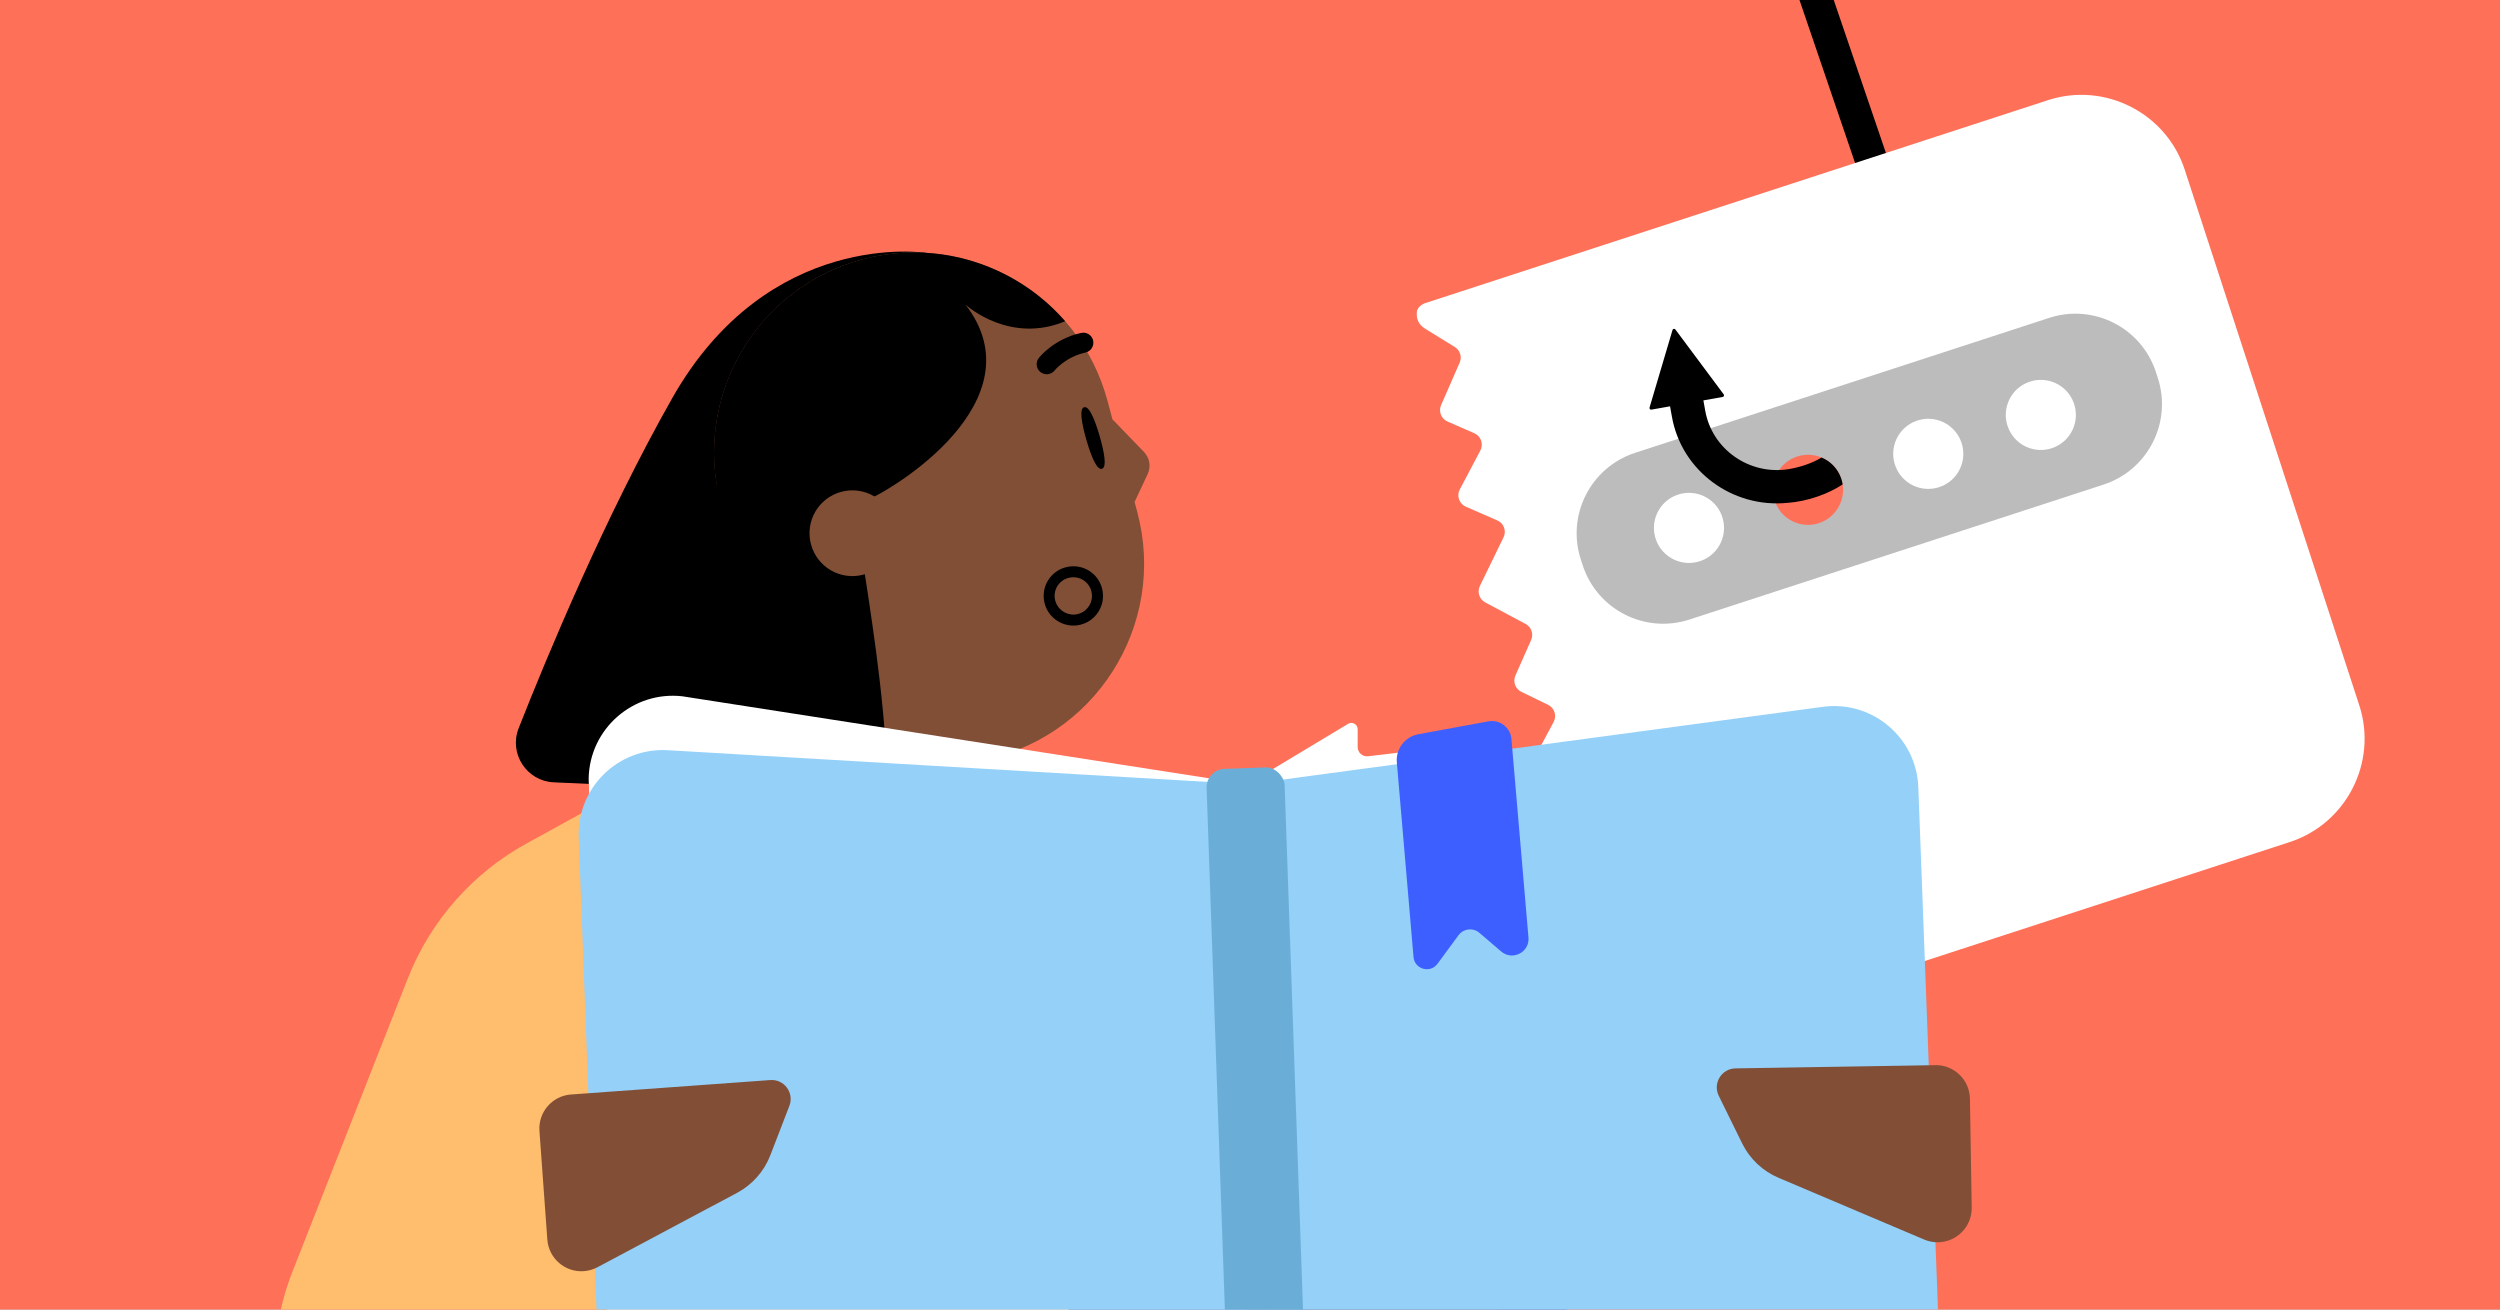
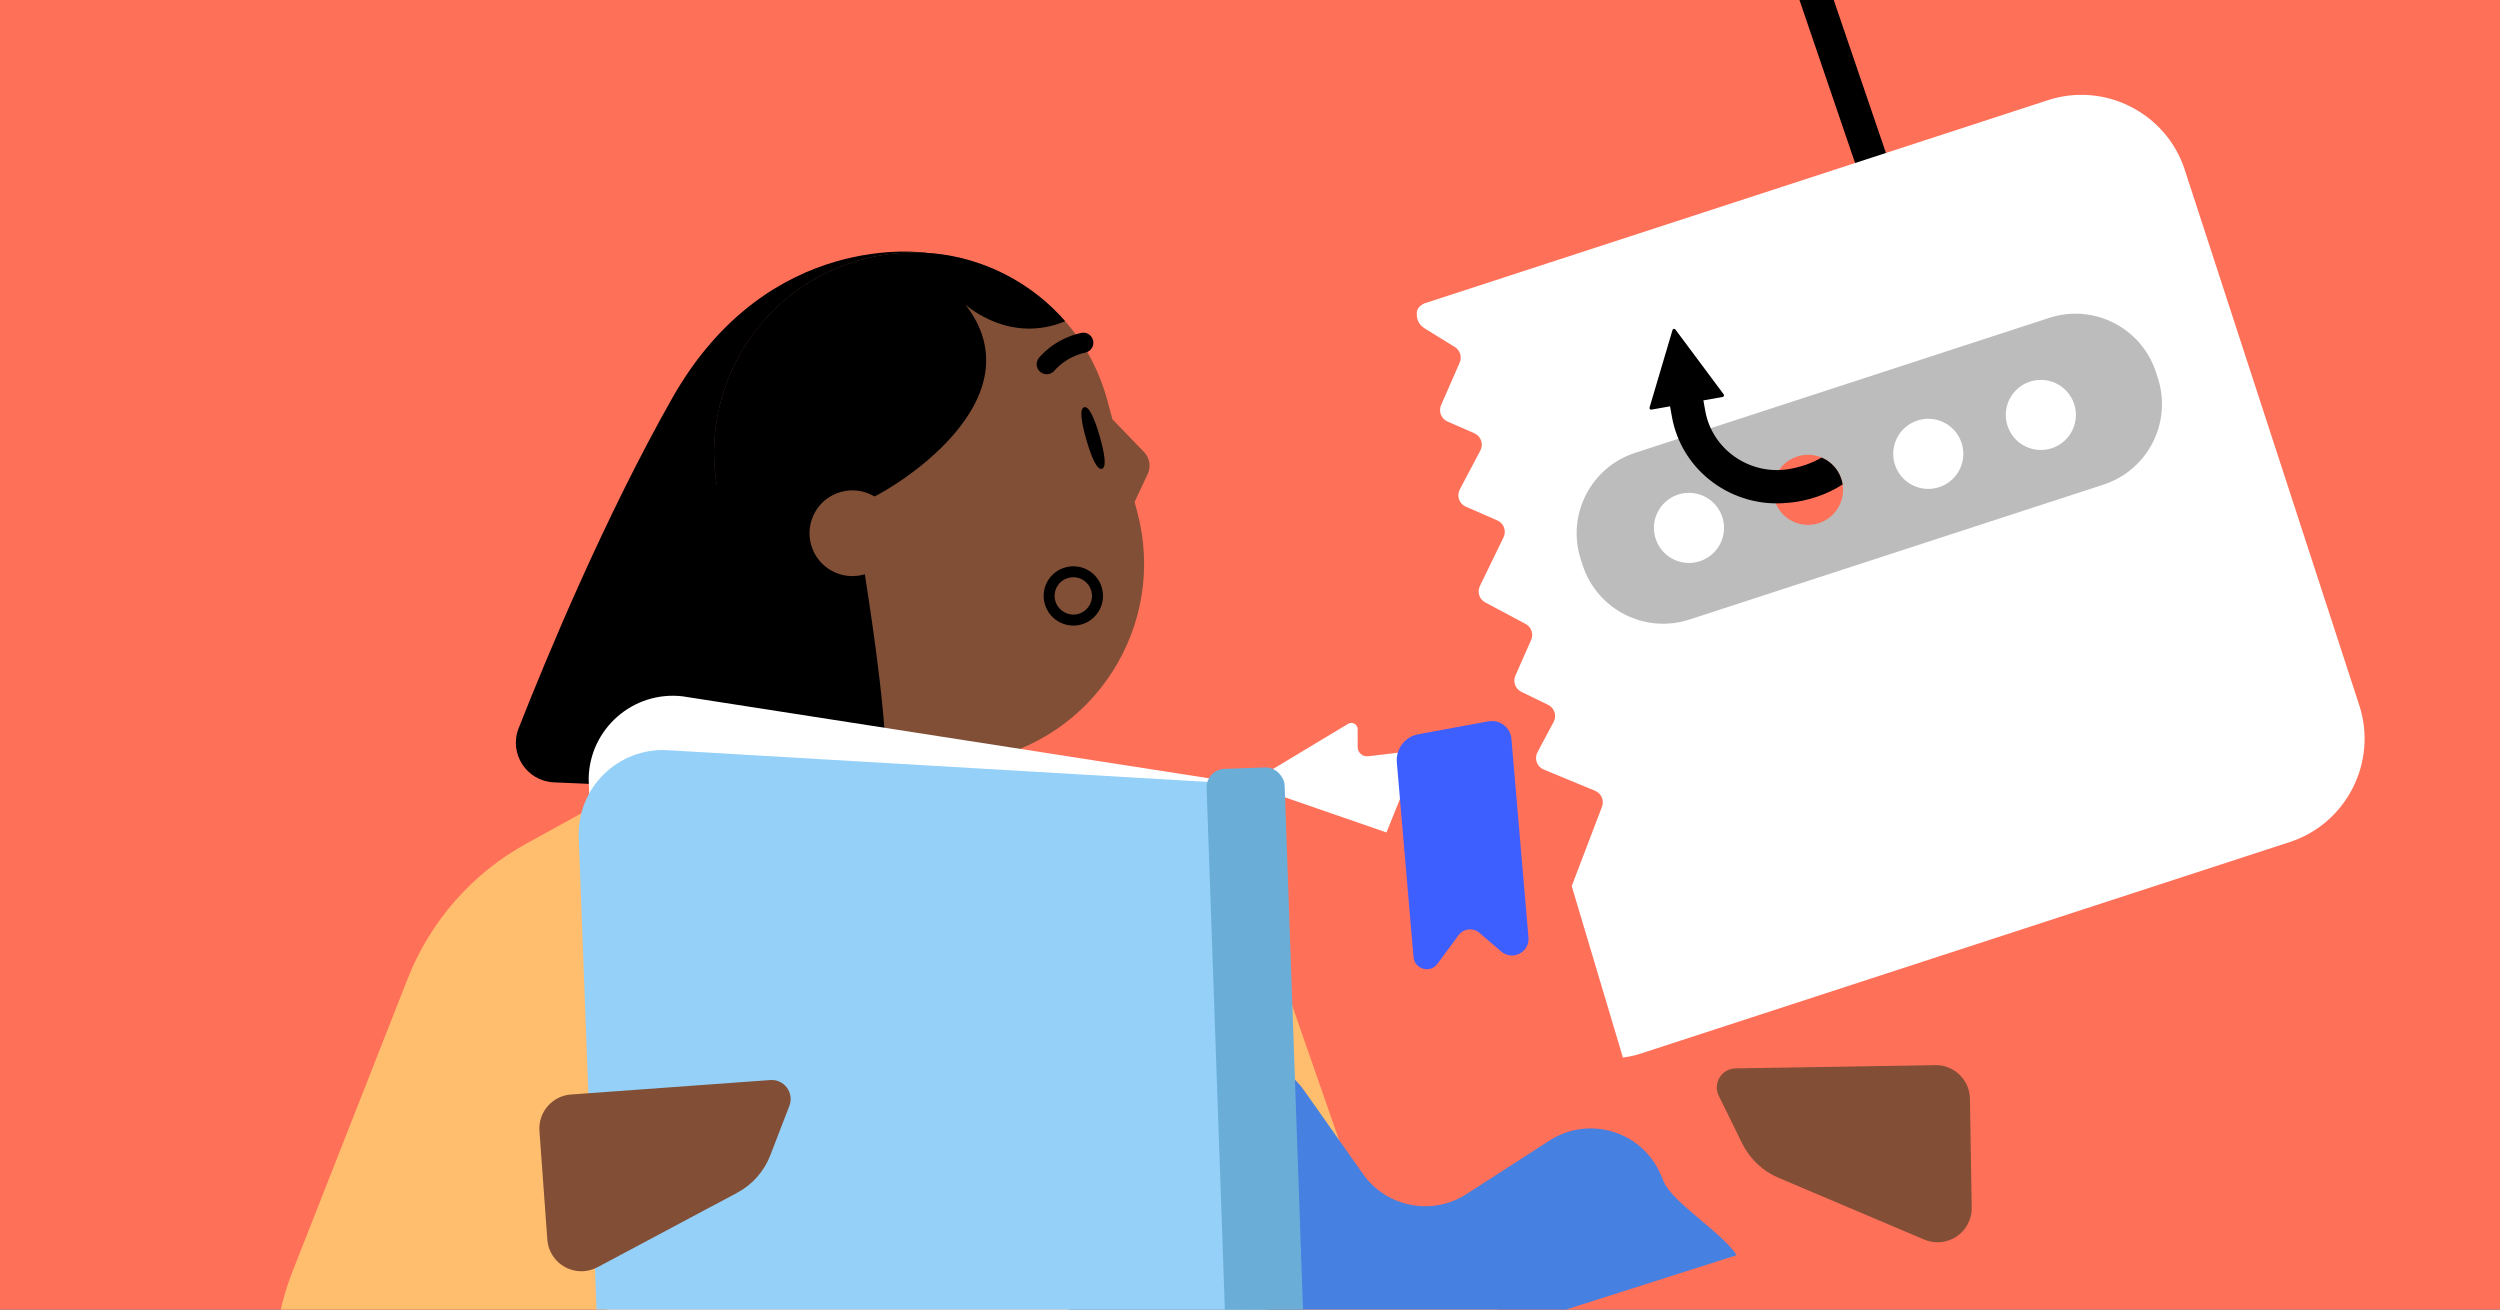
<svg xmlns="http://www.w3.org/2000/svg" fill="none" height="495" viewBox="0 0 945 495" width="945">
  <rect x="0" y="0" width="945" height="495" fill="#333333" stroke="none" />
  <clipPath id="clip0_2328_9">
    <path d="M0 0H945V495H0Z" />
  </clipPath>
  <clipPath id="clip1_2328_9">
    <path d="M0-87H970.62V682.23H0Z" />
  </clipPath>
  <g clip-path="url(#clip0_2328_9)">
-     <path d="M0 0H945V495H0Z" fill="#ffffff" />
    <g clip-path="url(#clip1_2328_9)">
      <path d="M971-14H0V508H971V-14Z" fill="#ff7059" />
      <path d="M471.54 296.48 509.58 273.61C511.17 272.65 513.2 273.8 513.2 275.66V282.38C513.2 284.49 515.04 286.12 517.13 285.87L536.62 283.54 524.09 314.67 471.53 296.49 471.54 296.48Z" fill="#ffffff" />
      <path d="M350.07 95.57C350.07 95.57 290.54 86.17 254.09 150.52 228.74 195.28 206.96 247.58 196.05 275.27 192.28 284.83 199.05 295.25 209.32 295.72L277.21 298.77C284.24 299.09 290.55 294.46 292.36 287.66L305.34 238.89C305.76 237.3 306.44 235.8 307.36 234.43L307.49 234.23C309.77 230.82 310.54 226.63 309.64 222.63L302.88 192.61C302.05 188.94 302.64 185.09 304.52 181.83L325.58 145.34 350.06 100.09" fill="#000000" />
      <path d="M369.59 287.64C413.46 280.12 441.4 236.52 429.88 193.51L418.63 151.51C407.82 111.16 366.35 87.22 326 98.03 285.65 108.84 261.71 150.33 272.52 190.66L301.63 299.3" fill="#814f36" />
      <path d="M420.5 158.47H420.47L420.5 176.28 428.86 189.78 433.83 179.18C435.14 176.37 434.58 173.08 432.45 170.86L420.49 158.48H420.5V158.47Z" fill="#814f36" />
      <path d="M254.48 262.93 322.19 338.2C347.36 331.42 329.67 236.48 324.08 198.73 324.7 195.69 325.31 192.71 325.96 189.84 337.85 185.31 392.87 151.35 364.98 115.17 365.89 115.99 381.96 130.03 402.63 121.44 402.37 121.14 402.11 120.84 401.84 120.55 383.41 100.06 354.41 90.41 325.97 98.03 288.29 108.13 264.93 144.96 270.79 182.64 271.23 185.35 253.76 260.3 254.47 262.93H254.48Z" fill="#000000" />
      <path d="M326.39 217.21C317.74 219.53 308.86 214.4 306.55 205.75 304.23 197.1 309.36 188.22 318.01 185.91 326.66 183.59 335.54 188.72 337.85 197.37 340.17 206.02 335.04 214.9 326.39 217.21Z" fill="#814f36" />
      <g fill="#000000">
        <path d="M396.66 141.32C397.42 141.12 398.14 140.68 398.65 140.03 398.68 139.98 402.79 134.9 410.32 133.26 412.39 132.8 413.64 130.78 413.21 128.73 412.76 126.68 410.72 125.38 408.68 125.84 398.38 128.1 392.88 135.04 392.66 135.34 391.37 136.99 391.66 139.37 393.31 140.66 394.3 141.43 395.55 141.64 396.66 141.34" />
        <path d="M409.8 153.93C407.92 154.48 408.81 159.86 410.66 166.3 412.53 172.73 414.65 177.76 416.53 177.21 418.41 176.66 417.52 171.28 415.67 164.84 413.8 158.41 411.68 153.38 409.8 153.93Z" />
        <path clip-rule="evenodd" d="M399.17 227.88C400.44 231.08 403.97 232.95 407.39 232.12 408.67 231.81 409.76 231.18 410.62 230.34V230.33C412.36 228.64 413.18 226.12 412.57 223.59 411.64 219.8 407.86 217.48 404.03 218.41 400.22 219.33 397.93 223.13 398.84 226.91 398.93 227.24 399.02 227.56 399.16 227.87L399.17 227.88ZM395.32 229.45C397.36 234.55 402.94 237.47 408.37 236.16 410.38 235.67 412.14 234.68 413.53 233.31 416.29 230.63 417.6 226.62 416.63 222.61 415.16 216.59 409.13 212.91 403.07 214.37 397 215.84 393.36 221.91 394.83 227.92 394.96 228.44 395.11 228.96 395.33 229.45H395.32Z" fill-rule="evenodd" />
        <path d="M667.41-37.5 724.06 128.58C728.53 141.69 720.93 156.18 707.11 160.9L710.87 171.91C731.08 165.02 742.21 143.8 735.67 124.63L663.48-87 651.69-86.18 667.4-37.5H667.41Z" />
      </g>
      <path d="M613.46 399.75C615.72 399.47 617.99 398.97 620.23 398.24L865.54 318.29C886.98 311.3 898.8 288.05 891.81 266.61L825.82 64.13C818.83 42.69 795.58 30.87 774.14 37.86L538.61 114.62C538.61 114.62 535.69 115.66 535.55 118.09 535.41 120.52 536.1 122.64 538.71 124.25L549.92 131.17C551.92 132.4 552.7 134.92 551.76 137.07L544.73 153.14C543.69 155.52 544.77 158.3 547.16 159.34L557.3 163.77C559.81 164.87 560.86 167.86 559.58 170.29L551.8 185.01C550.52 187.43 551.57 190.43 554.08 191.53L565.99 196.72C568.44 197.79 569.51 200.69 568.34 203.1L559.4 221.49C558.29 223.77 559.18 226.51 561.42 227.71L576.68 235.85C578.86 237.01 579.77 239.65 578.77 241.91L572.82 255.37C571.8 257.69 572.79 260.4 575.07 261.51L585.19 266.43C587.59 267.6 588.54 270.53 587.28 272.89L581.17 284.32C579.86 286.78 580.95 289.83 583.52 290.89L602.95 298.92C605.31 299.89 606.46 302.57 605.55 304.95L594.11 334.94" fill="#ffffff" />
      <path d="M774.602 120.157 618.065 171.17C601.261 176.646 592.079 194.707 597.555 211.51L598.261 213.678C603.737 230.481 621.798 239.664 638.601 234.188L795.139 183.175C811.942 177.699 821.125 159.638 815.649 142.835L814.942 140.667C809.467 123.864 791.406 114.681 774.602 120.157Z" fill="#bcbcbc" />
      <path d="M650.88 195C653.39 201.87 649.86 209.48 642.98 211.99 636.11 214.5 628.5 210.97 625.99 204.09 623.48 197.22 627.01 189.61 633.89 187.1 640.76 184.59 648.37 188.12 650.88 195Z" fill="#ffffff" />
      <path d="M695.88 180.61C698.39 187.48 694.86 195.09 687.98 197.6 681.11 200.11 673.5 196.58 670.99 189.7 668.48 182.83 672.01 175.22 678.89 172.71 685.76 170.2 693.37 173.73 695.88 180.61Z" fill="#ff7059" />
      <path d="M741.33 167.01C743.84 173.88 740.31 181.49 733.43 184 726.56 186.51 718.95 182.98 716.44 176.1 713.93 169.23 717.46 161.62 724.34 159.11 731.21 156.6 738.82 160.13 741.33 167.01Z" fill="#ffffff" />
      <path d="M783.88 152.3C786.39 159.17 782.86 166.78 775.98 169.29 769.11 171.8 761.5 168.27 758.99 161.39 756.48 154.52 760.01 146.91 766.89 144.4 773.76 141.89 781.37 145.42 783.88 152.3Z" fill="#ffffff" />
      <path d="M123.84 577.54C102.85 549.75 97.83 513.02 110.58 480.6L154.12 369.9C162.67 348.16 178.56 330.08 199.04 318.83L271.7 278.87 377.94 283.07 449.09 329.86C467.47 341.96 481.37 359.77 488.61 380.56L516.23 459.86C522.18 476.93 524.52 488.08 542.58 488.8 574.86 490.08 599.98 517.28 598.71 549.54 597.63 576.81 580.51 600.85 555.1 610.79L387.17 682.24 197.19 674.73 123.84 577.58" fill="#ffbd6e" />
      <path d="M247.93 562.89 470.86 596.92 471.54 296.46 257.95 263.2C239.27 261.08 222.83 275.52 222.51 294.31L230.79 530.16C230.5 547.44 230.84 560.28 247.92 562.88L247.93 562.89Z" fill="#ffffff" />
      <path d="M482.8 529.78C455.82 524.82 429.47 519.97 429.47 519.97 420.72 518.36 413.21 512.8 409.12 504.9L382.92 454.33C377.62 444.1 378.93 431.69 386.26 422.79L403.08 402.36C409.73 394.29 420.22 390.46 430.51 392.35L474.62 400.46C482.02 401.82 488.6 406.03 492.94 412.18L515.21 443.76C524.1 456.37 541.36 459.72 554.33 451.36L585.7 431.14C600.74 421.45 620.89 427.68 627.83 444.17L628.81 446.49C632.31 454.8 651.12 465.95 656.43 474.47" fill="#4680e0" />
      <path d="M258.71 583.38 483.16 605.26 471.54 296.45 252.45 283.58C233.68 282.48 218.05 297.79 218.76 316.57L227.56 550.3C228.21 567.57 241.52 581.7 258.72 583.37L258.71 583.38Z" fill="#94d0f8" />
-       <path d="M689.05 267.18 471.55 296.48 483.17 605.29 705.34 566.6C722.36 563.64 734.57 548.55 733.92 531.28L725.12 297.55C724.41 278.76 707.67 264.67 689.04 267.18H689.05Z" fill="#94d0f8" />
      <path d="M571.32 279.35 577.76 354.37C578.24 359.95 571.71 363.3 567.45 359.66L559.2 352.6C556.81 350.56 553.2 350.97 551.33 353.5L543.37 364.31C540.62 368.05 534.7 366.38 534.31 361.76L528 288.19C527.56 283.08 531.08 278.47 536.12 277.54L562.59 272.67C566.9 271.88 570.96 274.97 571.33 279.34L571.32 279.35Z" fill="#3e5fff" />
      <path d="M731.52 402.63 656.01 403.85C650.76 403.94 647.36 409.46 649.68 414.19L658.53 432.2C661.41 438.06 666.3 442.68 672.31 445.22L727.36 468.56C729.01 469.26 730.81 469.61 732.61 469.58 739.74 469.46 745.43 463.59 745.31 456.46L744.64 415.31C744.52 408.18 738.65 402.49 731.52 402.61" fill="#824f36" />
      <path d="M215.85 413.71C208.74 414.23 203.39 420.41 203.91 427.52L206.89 468.56C207.41 475.67 213.59 481.02 220.7 480.5 222.5 480.37 224.25 479.86 225.84 479.02L278.6 450.9C284.35 447.84 288.82 442.81 291.17 436.72L298.39 418C300.28 413.08 296.41 407.88 291.17 408.26L215.85 413.72" fill="#824f36" />
      <path clip-rule="evenodd" d="M696.52 183.1C696.39 182.27 696.18 181.44 695.88 180.62 694.56 177.01 691.84 174.32 688.55 172.95 685.06 175.09 680.28 176.66 676.07 177.34 661.25 179.7 647.17 169.85 644.58 155.27L643.88 151.35 651.17 150.05C651.62 149.97 651.84 149.44 651.56 149.07L633.3 124.55C632.99 124.14 632.35 124.25 632.21 124.74L623.53 154.05C623.4 154.49 623.78 154.92 624.23 154.84L631.28 153.59 631.98 157.51C635.63 178.06 654.89 192.18 675.7 190.07 675.68 190.09 675.66 190.09 675.66 190.09 683.07 189.55 690.98 186.79 696.51 183.11L696.52 183.1Z" fill="#000000" fill-rule="evenodd" />
      <rect fill="#6aaed8" height="308.275" rx="7" transform="matrix(.999 -.035 .035 .999 -9.882 16.097)" width="29.53" x="456" y="291.031" />
    </g>
  </g>
</svg>